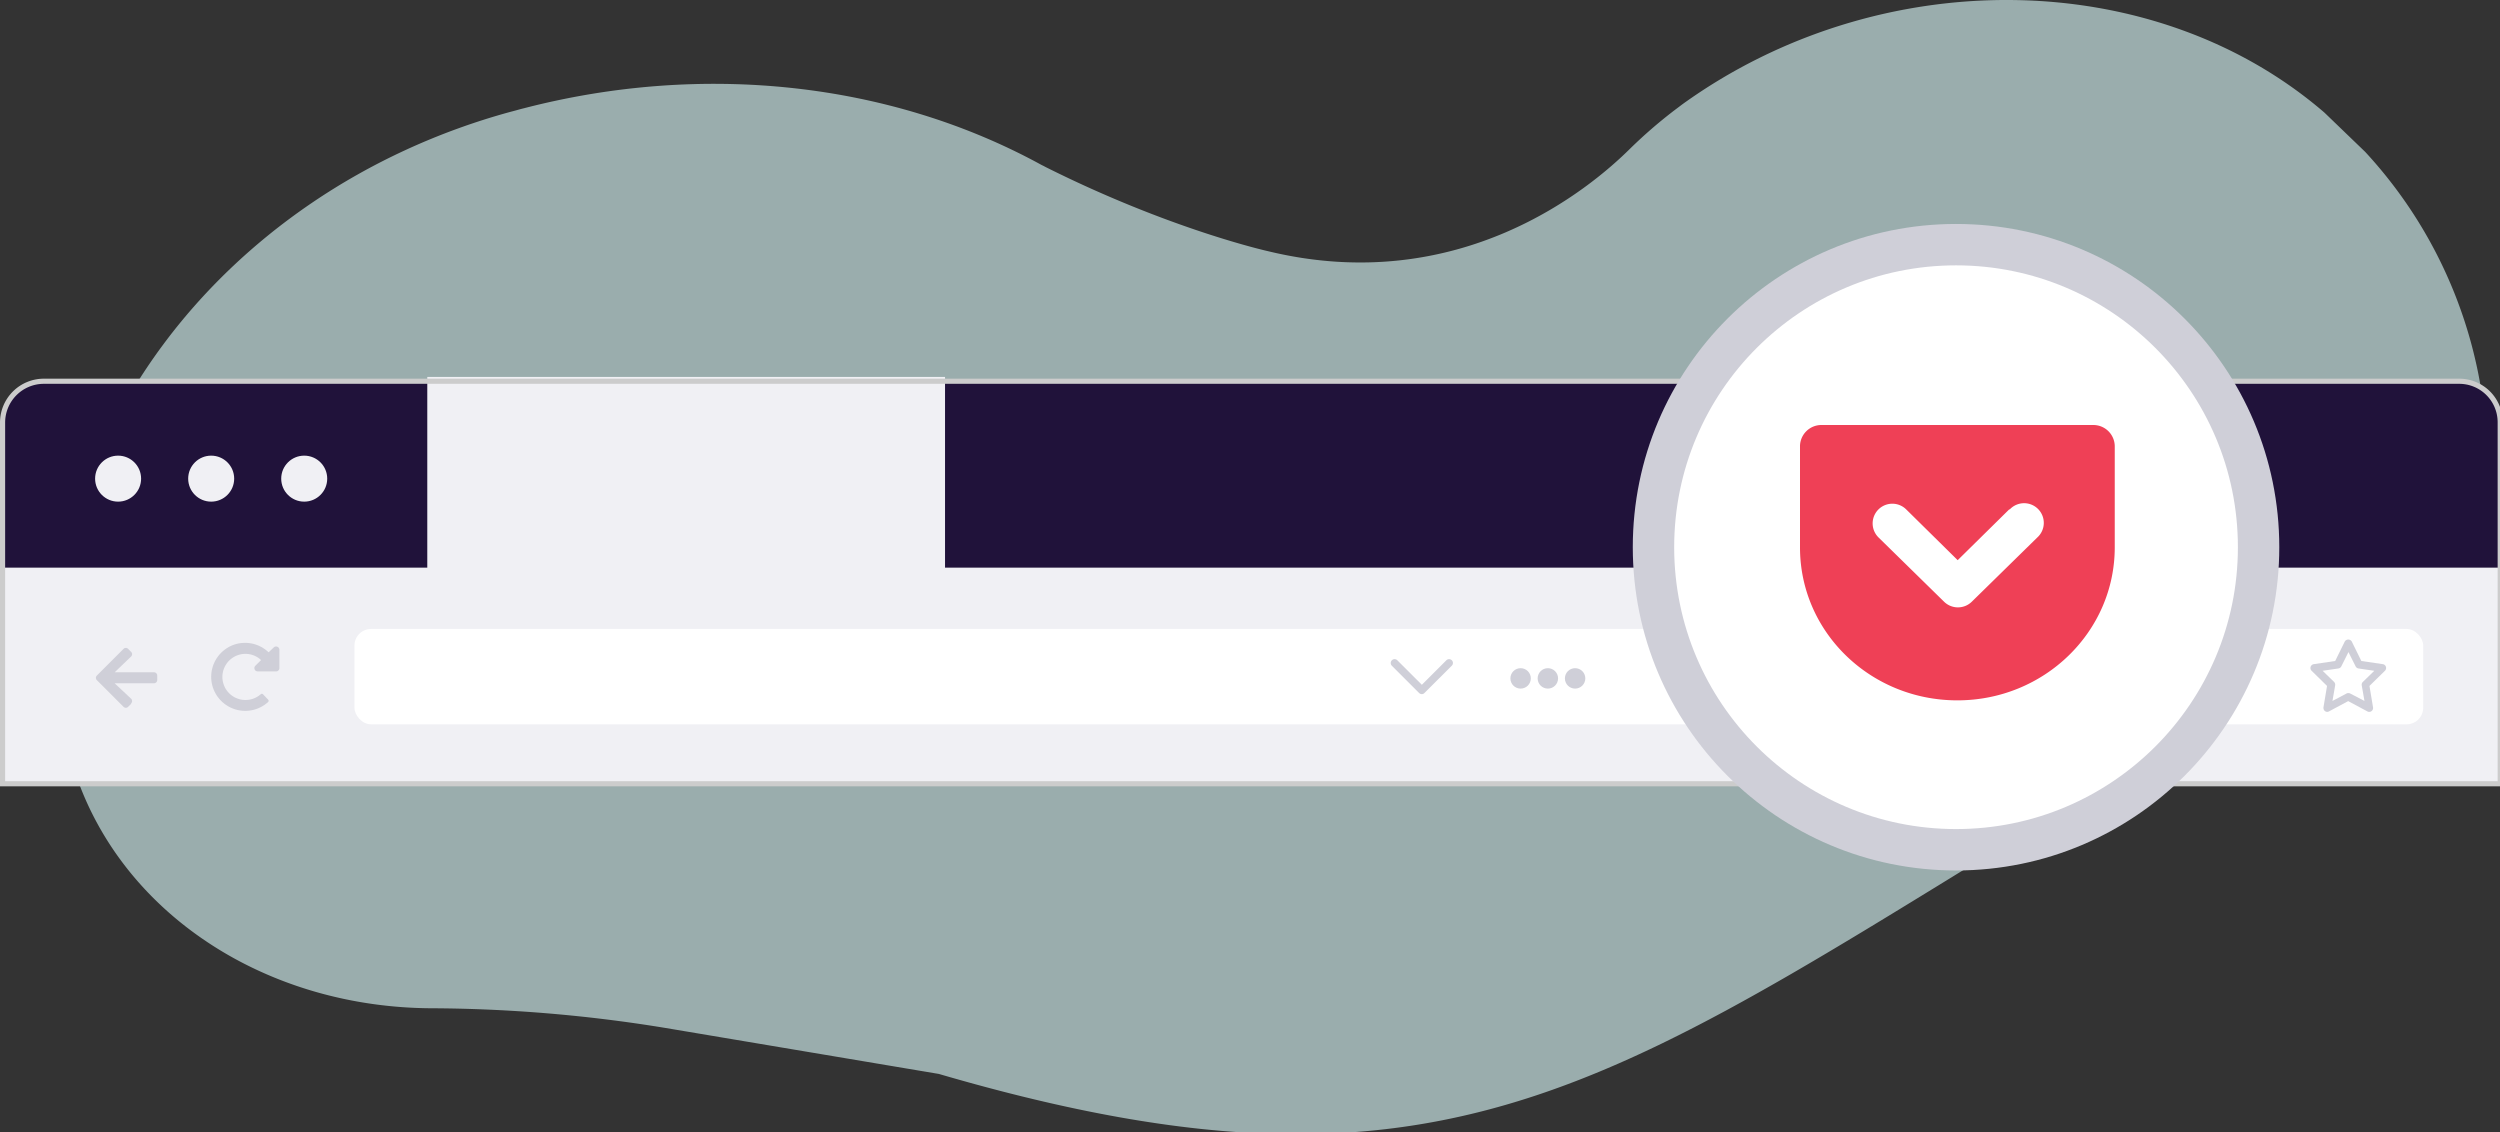
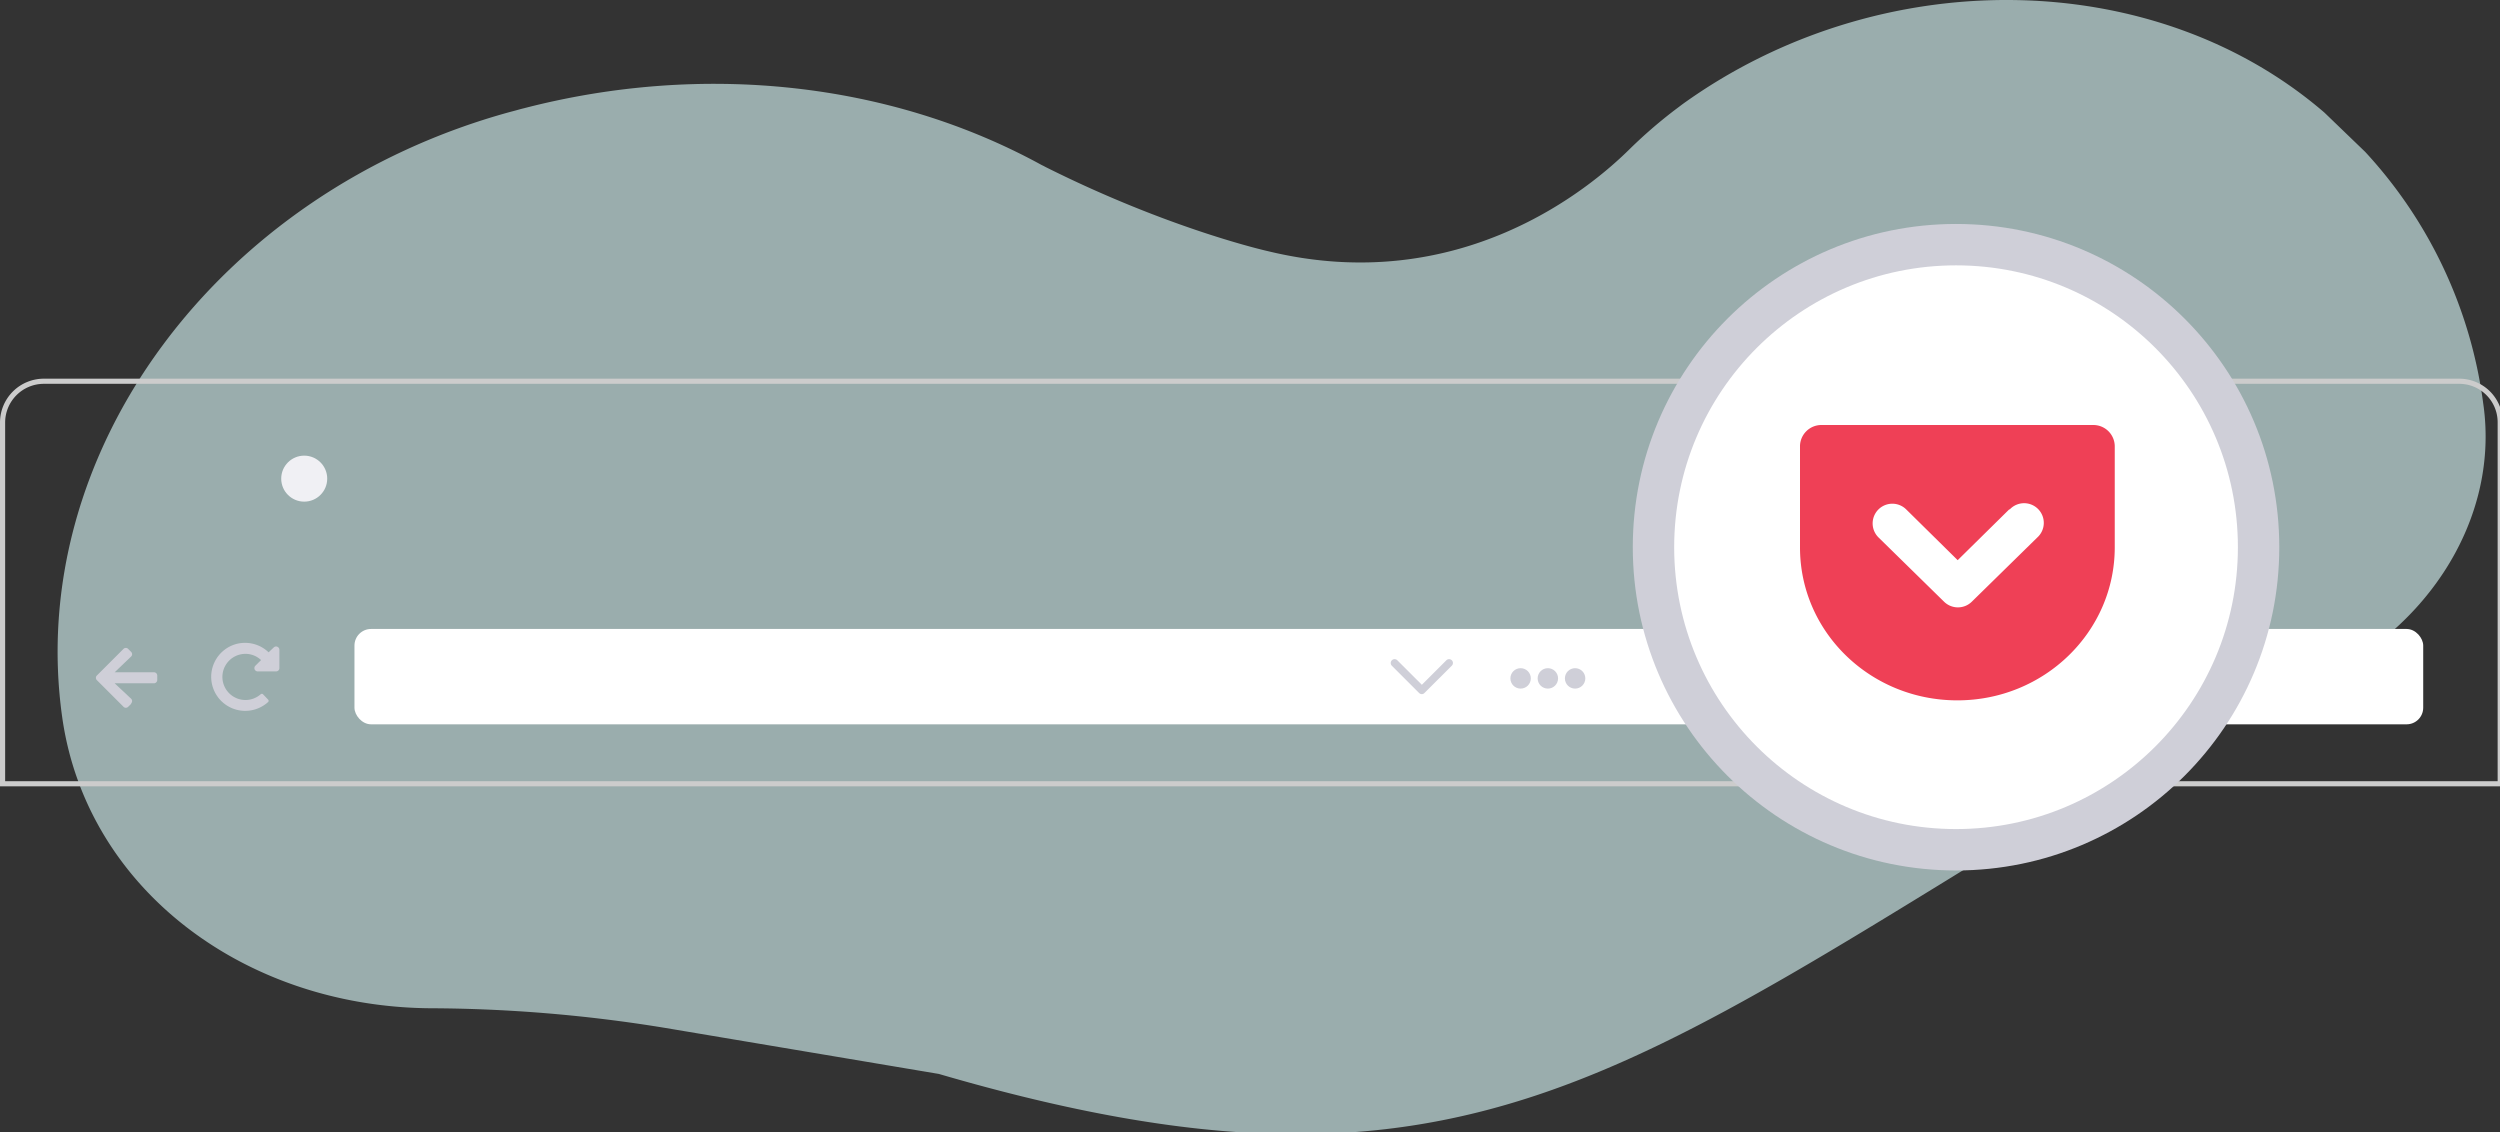
<svg xmlns="http://www.w3.org/2000/svg" viewBox="0 0 700 317" width="700" height="317">
  <rect x="0" y="0" width="700" height="317" fill="#333333" stroke="none" />
  <path fill="#d1efee" d="M662.26 42.53a128.39 128.39 0 0133.07 70.64c4.76 33.35-17.34 65.91-51.39 79.37a381.54 381.54 0 00-55.13 27.25c-134.37 80.84-179.38 123.72-325.94 80.91l-76.48-12.86a415.09 415.09 0 00-66.23-5.53c-52-.54-95.87-33.65-102.71-81.25C6.88 126.92 60.89 53.68 143.09 31.27c1.21-.29 2.35-.66 3.58-.95 50.1-13 102.59-7.36 145 15.89.65.3 1 .51 1 .51 35 17.55 62.41 23.62 62.41 23.62 53.69 13 90.23-17.67 101.34-28.71a134.06 134.06 0 0113.12-11.28l1.54-1.16C526.21-10.5 603-9.71 650.84 31.53z" opacity=".65" style="isolation:isolate" />
-   <path fill="#20123a" d="M688.82 106.49H12.06A11.56 11.56 0 00.43 118v41.84h700v-41.7A11.56 11.56 0 00689 106.49z" />
-   <path fill="#f0f0f4" d="M264.61 158.94v-53.4H119.64v53.4H.43v61.03h700v-61.03H264.61z" />
  <rect width="579.25" height="26.7" x="99.25" y="176.11" fill="#fff" rx="4.65" ry="4.65" />
-   <path fill="#cfcfd8" d="M651.65 199.33a1.08 1.08 0 01-1.08-1.08 1.15 1.15 0 010-.19l1-6-4.33-4.25a1.08 1.08 0 010-1.53 1.1 1.1 0 01.61-.32l6-.88 2.69-5.46a1.14 1.14 0 011.95 0l2.69 5.46 6 .88a1.09 1.09 0 01.61 1.85l-4.34 4.25 1 6a1.09 1.09 0 01-.43 1.06 1.05 1.05 0 01-1.14.08l-5.39-2.89-5.39 2.89a1.14 1.14 0 01-.45.13zm5.9-5.26a1 1 0 01.5.11l4 2.08-.76-4.33a1.06 1.06 0 01.32-1l3.19-3.11-4.42-.65a1.08 1.08 0 01-.81-.59l-2-4-2 4a1.09 1.09 0 01-.82.59l-4.42.65 3.21 3.11a1.13 1.13 0 01.3 1l-.75 4.33 3.94-2.08a1 1 0 01.52-.11z" />
  <circle cx="425.77" cy="189.95" r="2.86" fill="#cfcfd8" />
  <circle cx="433.4" cy="189.95" r="2.86" fill="#cfcfd8" />
  <circle cx="441.03" cy="189.95" r="2.86" fill="#cfcfd8" />
-   <circle cx="33.07" cy="134.02" r="6.44" fill="#f0f0f4" />
-   <circle cx="59.13" cy="134.02" r="6.44" fill="#f0f0f4" />
  <circle cx="85.18" cy="134.02" r="6.44" fill="#f0f0f4" />
  <path fill="#cfcfd8" d="M398.12 194.36a1.1 1.1 0 01-.77-.32l-7.63-7.63a1.08 1.08 0 011.53-1.53l6.87 6.86 6.86-6.86a1.09 1.09 0 011.53 0 1.07 1.07 0 010 1.51l-7.63 7.61a1.05 1.05 0 01-.76.36z" />
  <path fill="none" stroke="#ccc" stroke-miterlimit="10" stroke-width="1.44" d="M12.25 106.75h676.33a11.48 11.48 0 0111.48 11.47h0v101.23H.72V118.31a11.57 11.57 0 0111.53-11.56z" />
  <circle cx="547.69" cy="153.22" r="90.51" fill="#cfcfd8" />
  <circle cx="547.69" cy="153.22" r="78.92" fill="#fff" />
  <path fill="#ef4056" d="M510.05 119h76.08a6 6 0 016 5.87v28.38c0 23.67-19.74 42.85-44.07 42.85S504 177 504 153.28v-28.47a6 6 0 016.05-5.81zm52.55 23.61l-14.45 14.24-14.44-14.24a5.51 5.51 0 00-7.71 7.89l18.36 18a5.54 5.54 0 007.72 0l18.36-18a5.51 5.51 0 10-7.71-7.86h-.12z" />
  <path fill="#cfcfd8" d="M68.63 180a9.5 9.5 0 016.58 2.65l1.44-1.37a.93.93 0 011.58.65v5.15a.92.92 0 01-.93.91h-5.16a.91.91 0 01-.91-.93.9.9 0 01.26-.64l1.61-1.6a6.37 6.37 0 00-4.34-1.74A6.46 6.46 0 1073 194.39a.47.47 0 01.64 0l1.44 1.51a.47.47 0 010 .66 9.53 9.53 0 11-8.3-16.39 10.26 10.26 0 011.85-.17z" />
  <path fill="#cfcfd8" d="M36.73 197.06l-.85.85a.91.91 0 01-1.29 0l-7.47-7.47a.91.91 0 010-1.29l7.47-7.47a.9.9 0 011.28 0l.85.85a.91.91 0 010 1.29l-4.62 4.42h11a.91.91 0 01.93.89v1.26a.93.93 0 01-.93.93h-11l4.62 4.33a.91.91 0 010 1.29z" />
</svg>